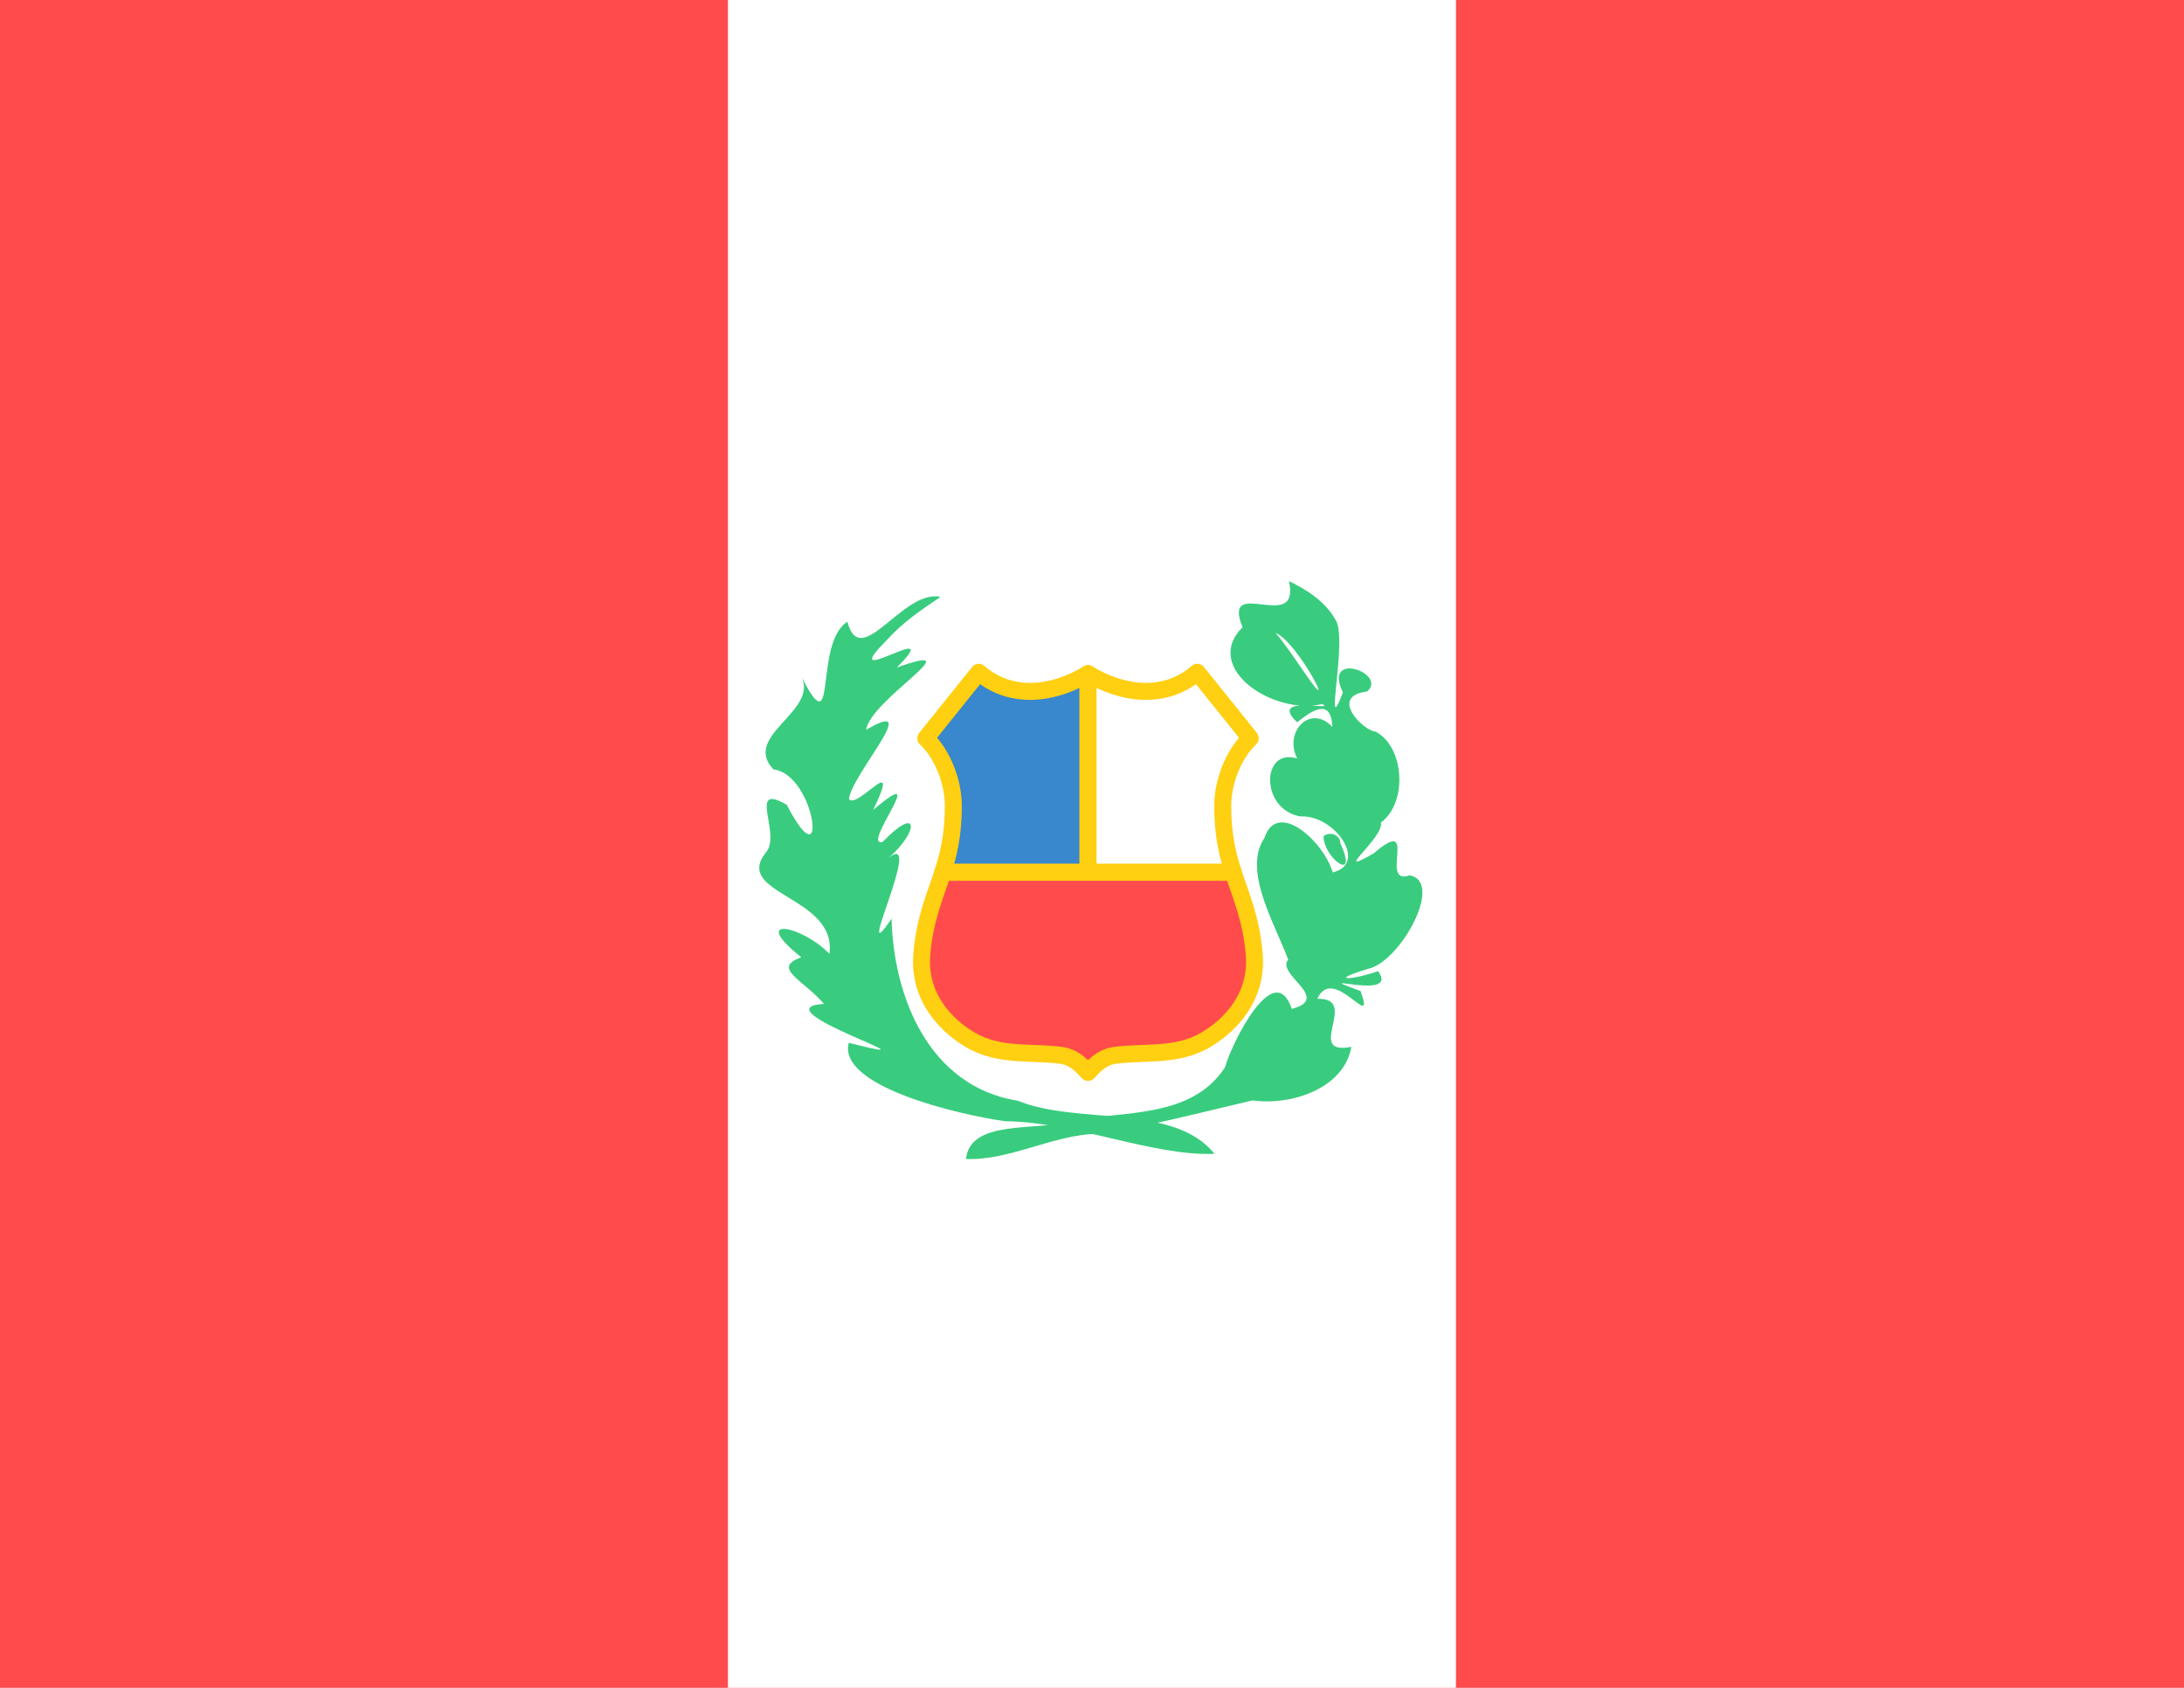
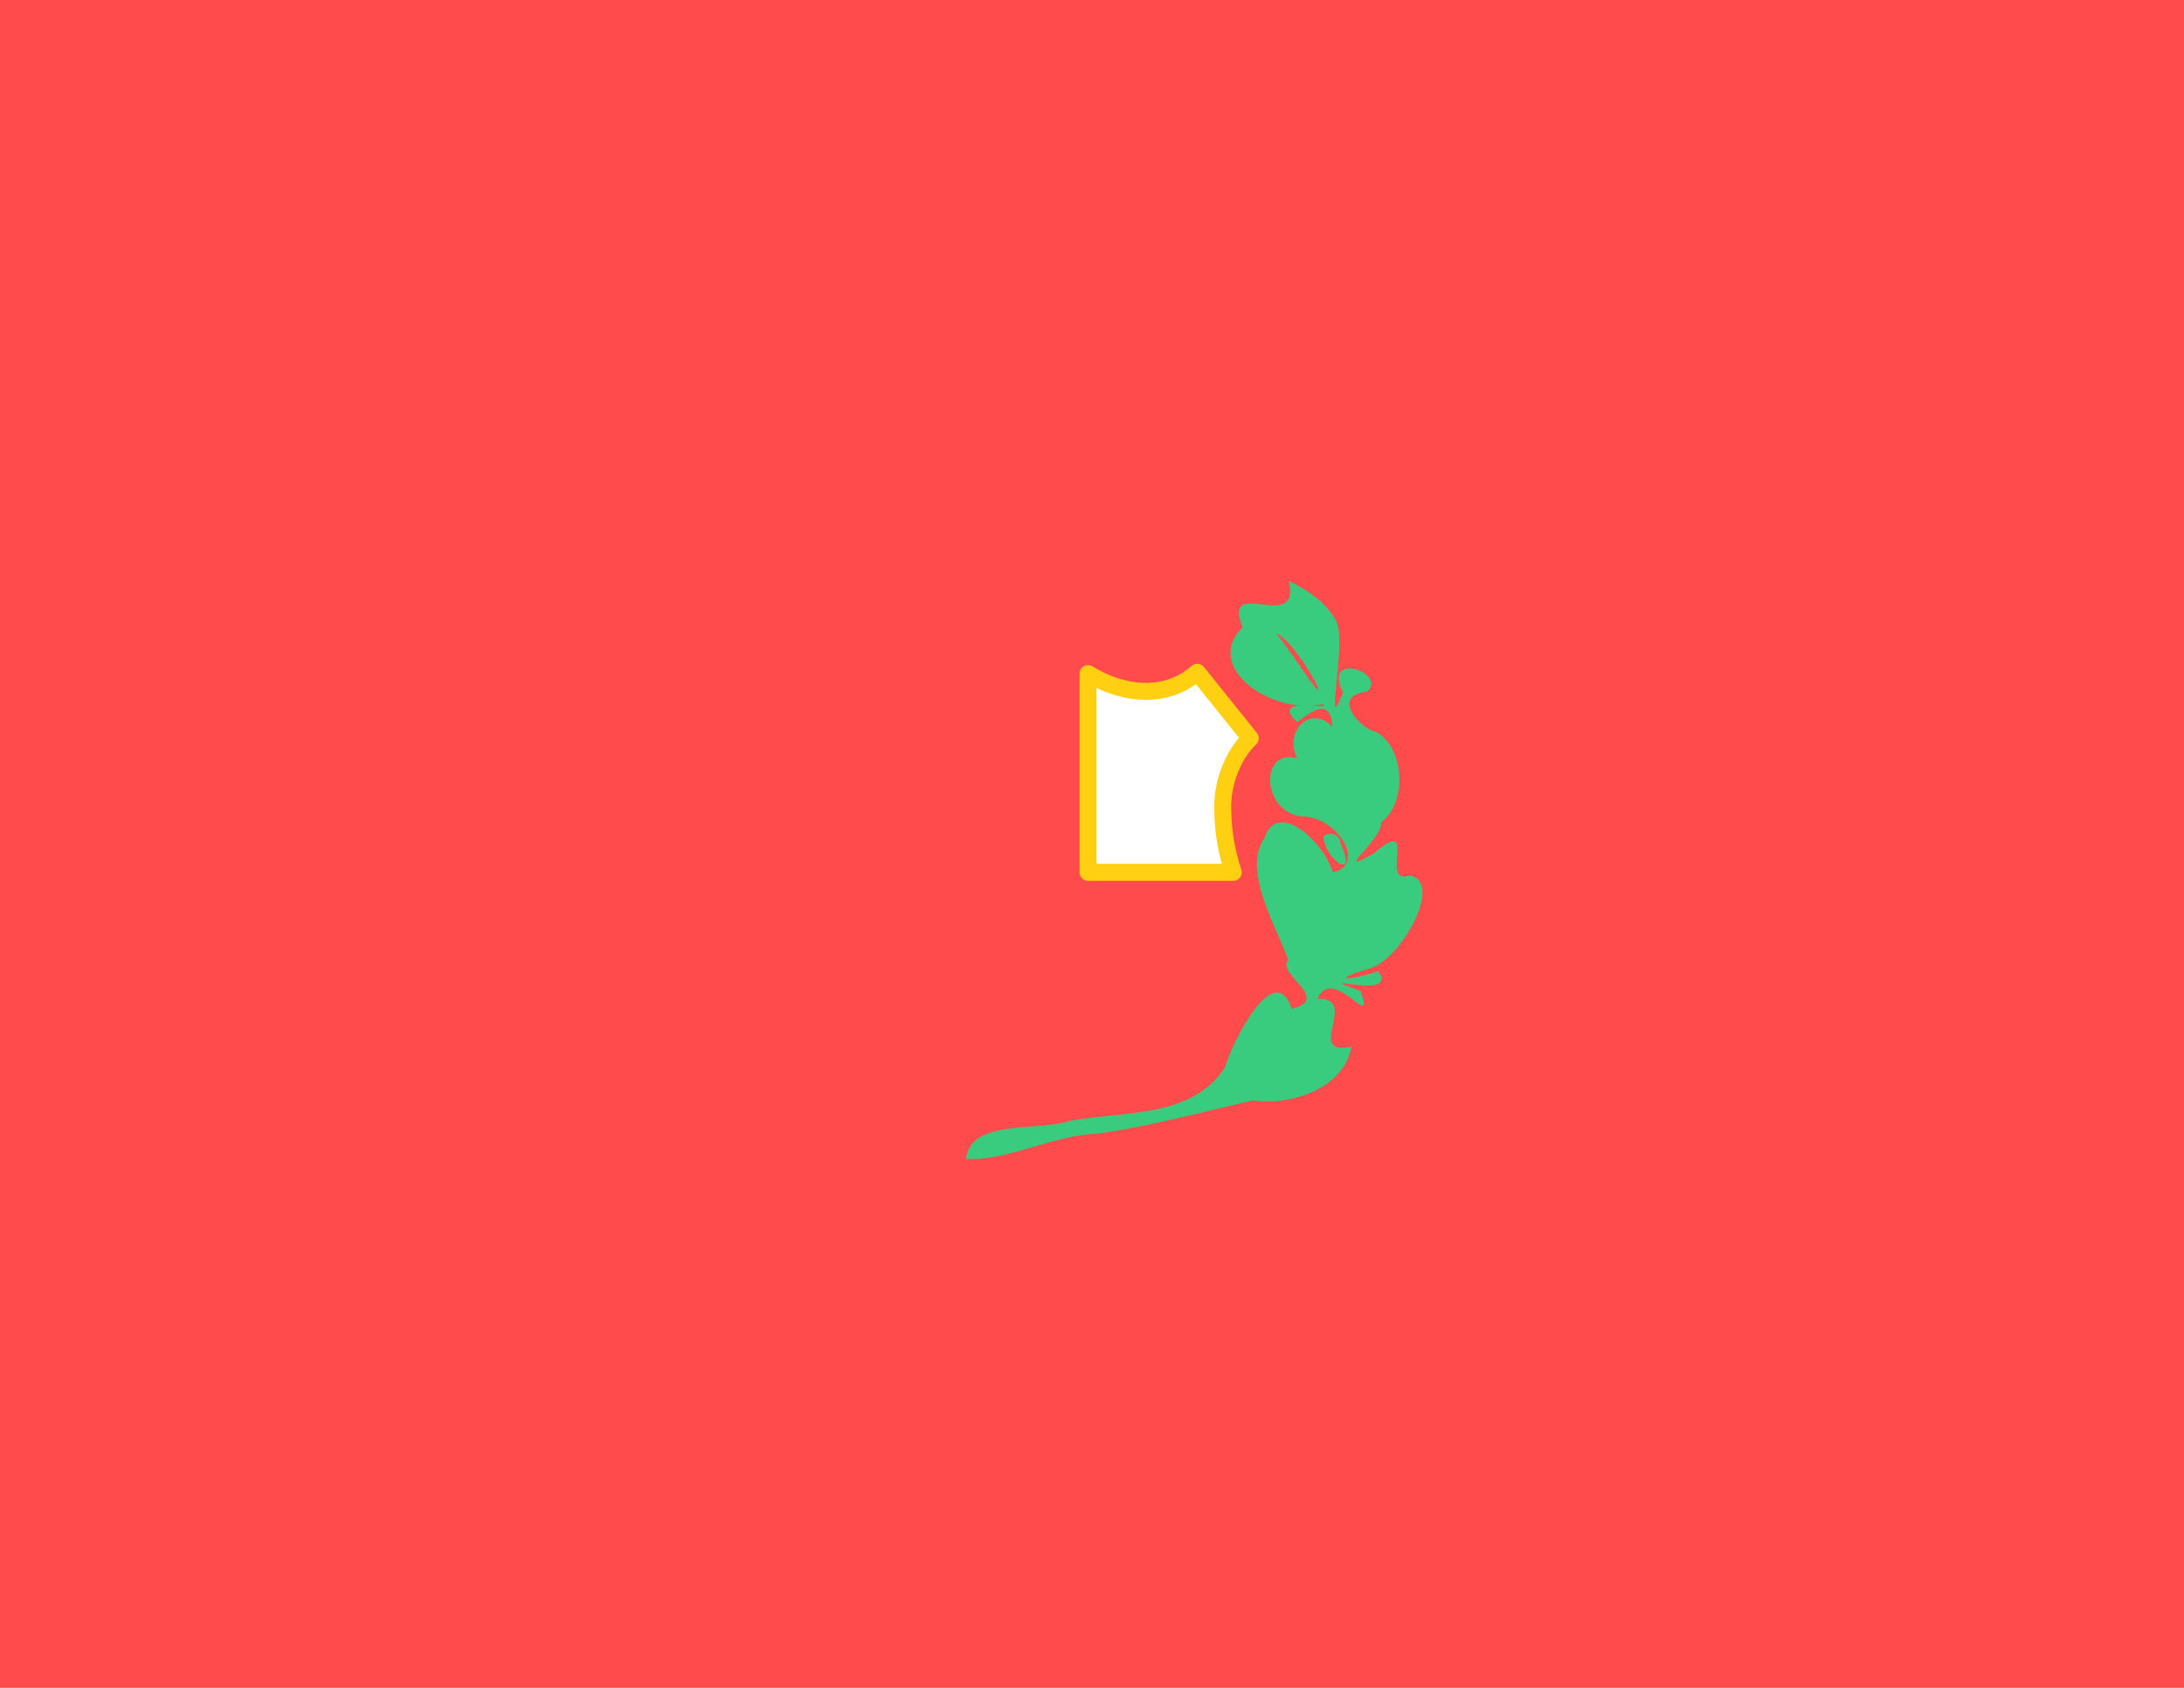
<svg xmlns="http://www.w3.org/2000/svg" id="svg528" width="22" height="17" version="1.1" viewBox="0 0 22 17">
  <path id="path2" d="m0 0h22v17h-22z" fill="#ff4b4c" stroke-width=".026" />
-   <path id="path4" d="m7.333-0.5h7.333v18h-7.333z" fill="#fff" stroke-width=".027" />
  <g id="g213" transform="matrix(.027 0 0 .027 -1.19 .357)" stroke="#ffcf11" stroke-linecap="round" stroke-linejoin="round" stroke-width="6.333">
-     <path id="path207" d="m409.24 237.56-19.765 24.609c6.548 6.237 10.26 16.668 10.273 25.148 0.016 10.607-1.723 17.955-3.867 24.657-0.023 0.07-0.048 0.14-0.07 0.21h54.187v-74.124c-11.935 7.409-28.331 10.36-40.758-0.5z" fill="#3987cc" />
    <path id="path209" d="m490.76 237.56c-12.427 10.86-28.823 7.909-40.758 0.5v74.125h54.188c-0.023-0.071-0.048-0.14-0.07-0.211-2.145-6.702-3.884-14.05-3.868-24.657 0.013-8.48 3.725-18.911 10.273-25.148l-19.765-24.61z" fill="#fff" />
-     <path id="path211" d="m395.81 312.19c-2.952 9.169-6.658 17.15-7.813 30.414-1.705 19.584 14.046 30.306 20.555 33.375 10.034 4.731 20.518 3.095 31.25 4.468 4.98 0.638 7.766 3.789 10.195 6.368 2.429-2.58 5.215-5.73 10.195-6.368 10.732-1.373 21.216 0.263 31.25-4.468 6.509-3.07 22.26-13.791 20.555-33.375-1.155-13.264-4.861-21.245-7.813-30.414z" fill="#ff4b4c" />
  </g>
  <g id="g444" transform="matrix(.027 0 0 .027 -1.19 .357)" fill="#39cc7e">
    <path id="path440" d="m524.96 203.56c4.516 20.07-25.344-2.587-17.309 17.199-15.181 15.077 11.344 32.99 29.724 28.652 5.872 2.883-20.592-3.822-9.371 6.788 4.696-3.579 12.647-9.927 13.149 1.742-8.046-8.608-18.208 1.548-13.147 11.749-13.571-4.032-13.678 19.157 1.225 21.647 12.908-0.666 25.406 17.683 12.06 20.882-3.454-11.738-20.778-27.234-25.461-12.89-8.334 12.17 4.032 32.267 8.847 45.449-4.685 5.525 16.487 14.409 1.328 18.354-6.514-19.417-22.569 13.148-24.876 21.736-12.506 19.379-38.276 16.252-58.037 20.067-11.686 4.017-37.039-0.915-38.626 14.19 16.349 0.631 32.151-8.934 49.042-9.446 19.56-2.759 38.881-8.026 57.901-12.413 14.573 2.067 34.182-4.547 36.831-19.99-17.826 3.555 3.462-18.39-12.689-17.9 5.925-13.345 21.956 13.462 16.119-2.922-21.835-7.879 14.971 4.22 6.538-7.398-10.451 3.58-18.908 3.708-3.55-0.922 11.9-2.686 28.345-32.554 15.299-34.811-11.685 4.052 3.94-23.03-13.318-8.256-16.653 9.622 3.883-5.746 2.636-11.452 10.095-7.497 8.796-28.291-2.048-33.944-4.345-0.207-17.62-13.156-3.14-14.927 7.941-6.723-16.699-15.6-9.011 0.34-7.519 19.852 2.053-20.179-2.752-27.111-3.775-6.765-10.548-11.151-17.363-14.415zm-4.961 19.323c8.312 3.294 24.409 34.876 10.592 14.557-3.428-4.924-6.734-9.95-10.592-14.557z" />
    <path id="path442" d="m537.86 298.71c0.069 8.207 13.217 17.773 6.3 2.708-0.099-3.255-3.799-4.606-6.3-2.708z" />
  </g>
-   <path id="path482" d="m9.47 6.011c-0.38-0.075-0.801 0.755-0.934 0.251-0.344 0.215-0.094 1.275-0.462 0.556 0.171 0.347-0.606 0.595-0.282 0.932 0.428 0.05 0.557 1.174 0.133 0.356-0.402-0.234-0.051 0.298-0.208 0.477-0.343 0.428 0.715 0.439 0.638 1.024-0.278-0.288-0.818-0.392-0.283 0.035-0.305 0.108 0.019 0.226 0.228 0.469-0.692 0.044 1.321 0.666 0.25 0.392-0.115 0.434 1.081 0.72 1.574 0.79 0.708 0.007 1.494 0.355 2.11 0.328-0.414-0.512-1.37-0.286-1.981-0.534-0.893-0.143-1.252-1.04-1.272-1.835-0.407 0.605 0.34-0.908-0.028-0.612 0.307-0.27 0.305-0.541-0.062-0.16-0.229 0.058 0.509-0.837-0.095-0.322 0.293-0.61-0.153-0.006-0.244-0.108 0.018-0.24 0.763-1.047 0.173-0.699 0.042-0.305 1.104-0.91 0.309-0.628 0.528-0.527-0.652 0.274-0.097-0.28 0.153-0.171 0.345-0.302 0.534-0.429zm2.676 5.503-0.027 0.025z" fill="#39cc7e" stroke-width=".027" />
</svg>